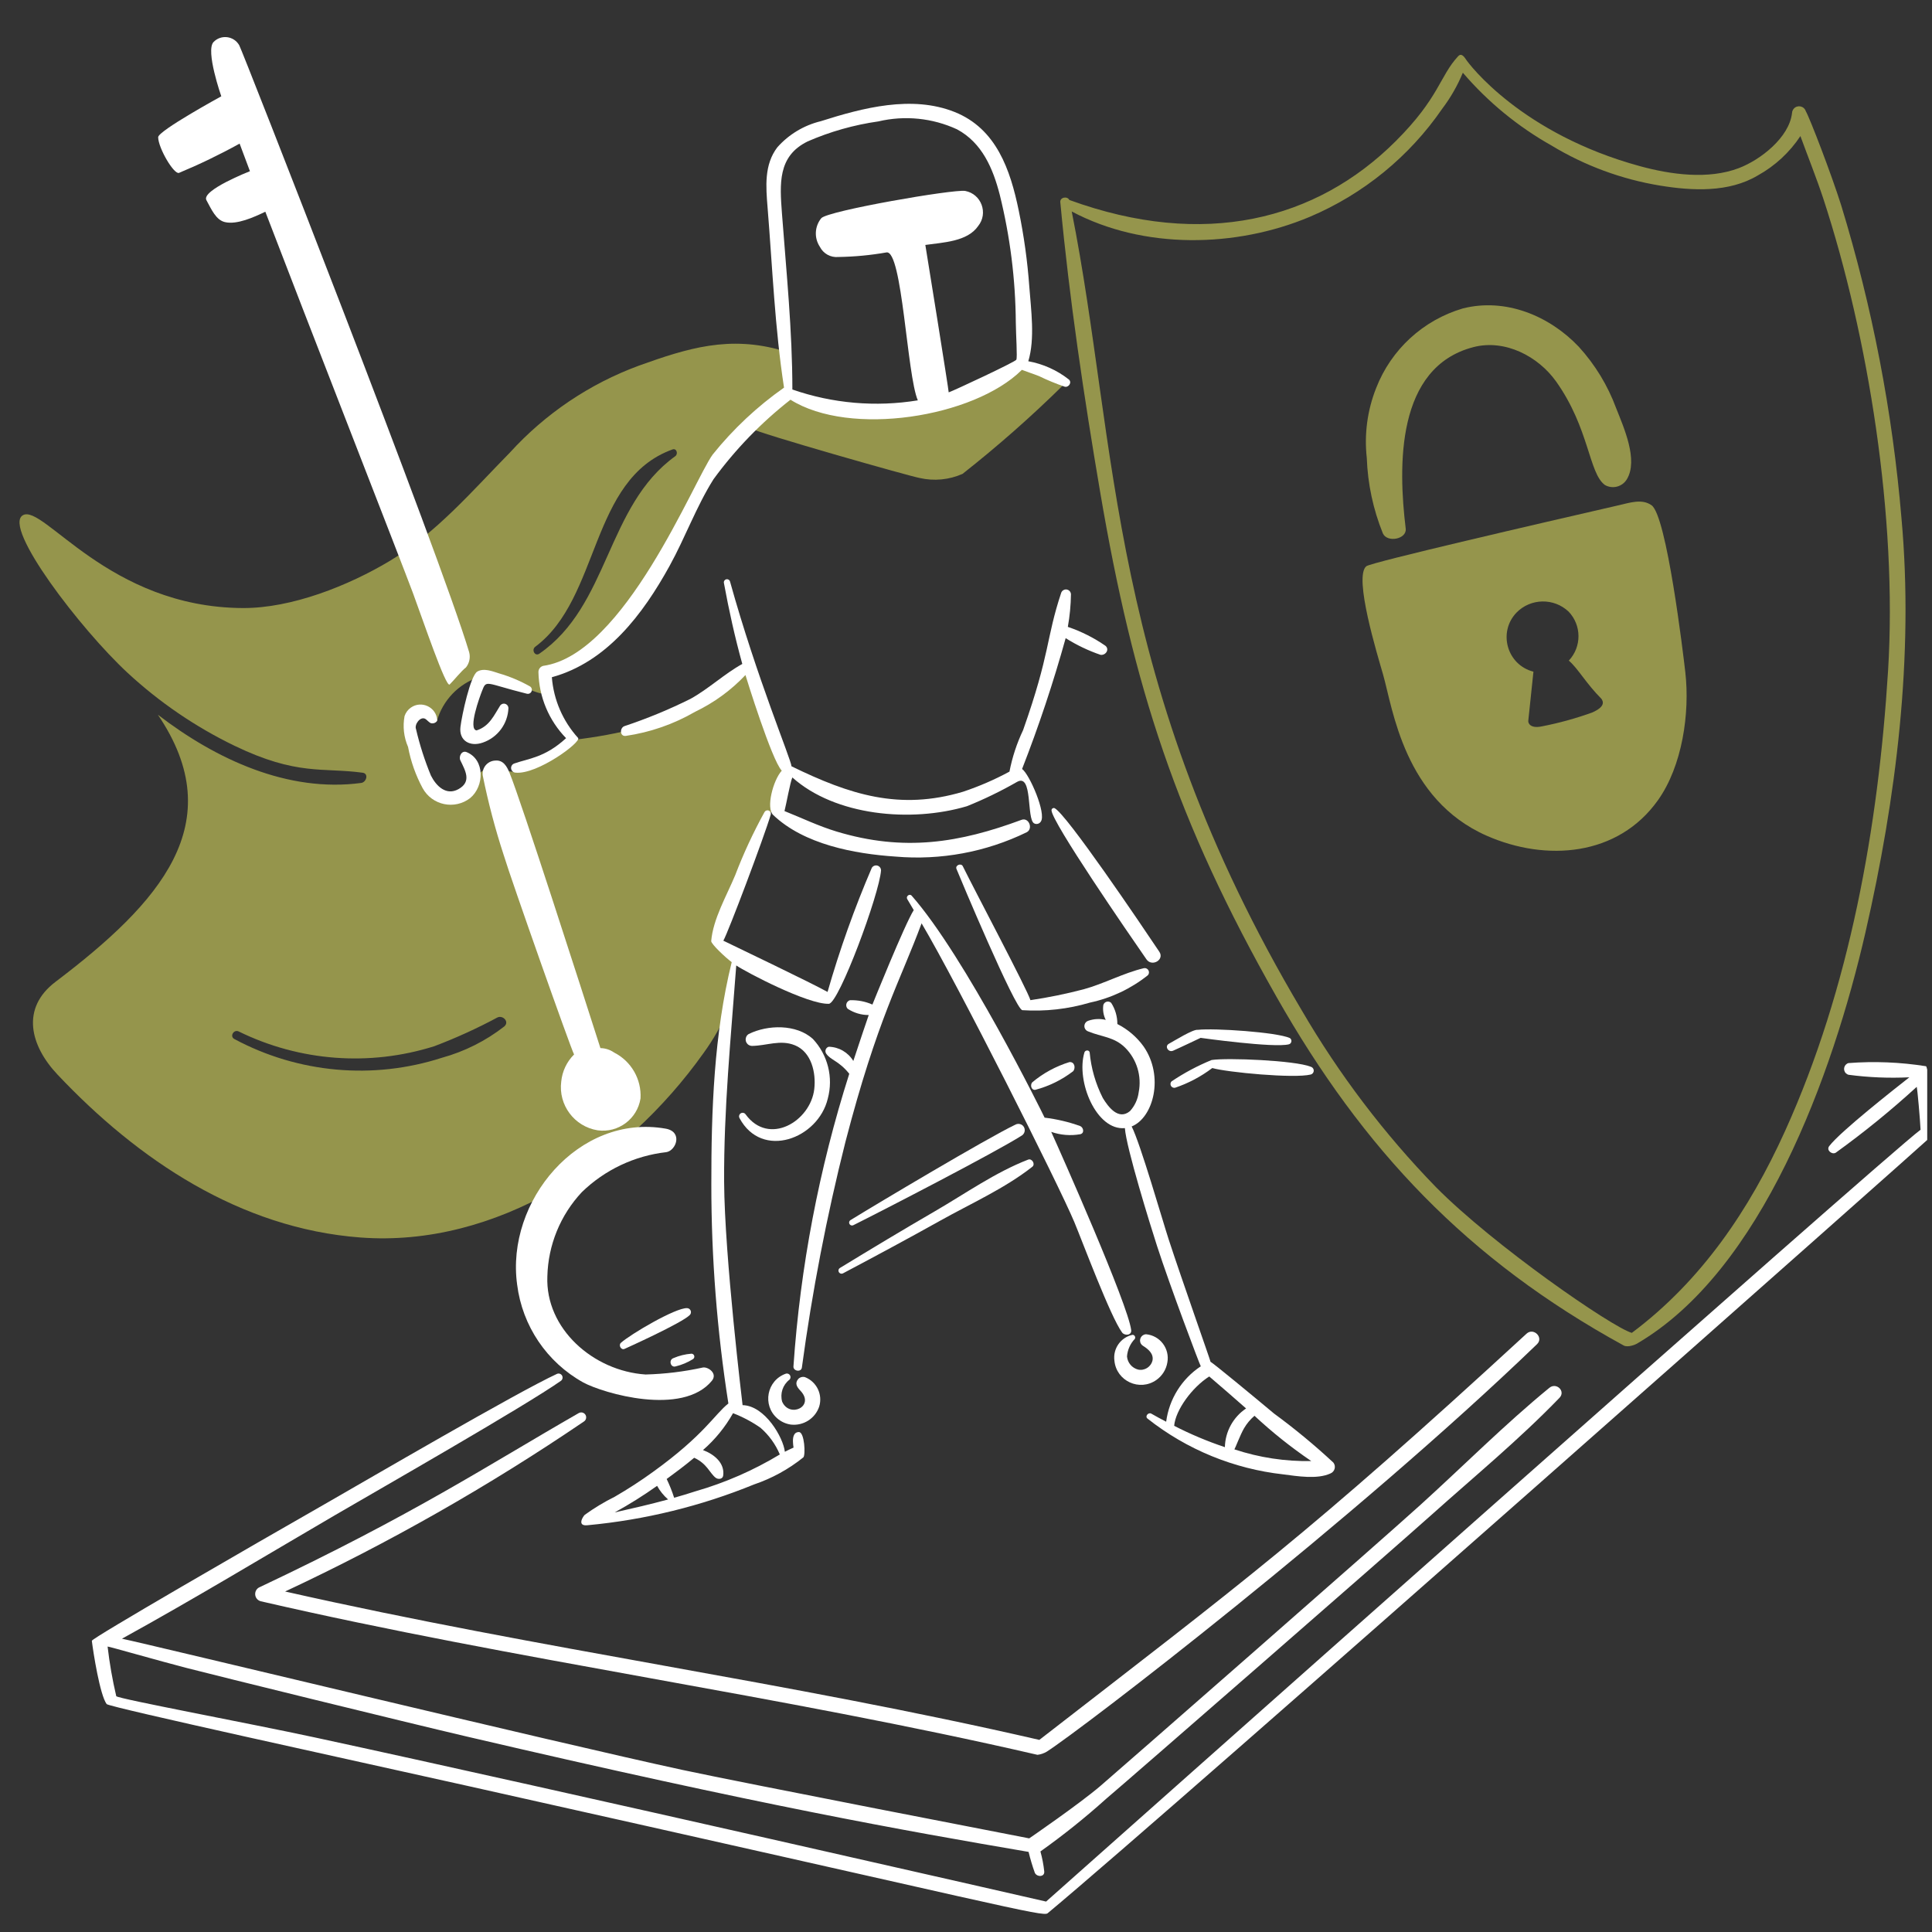
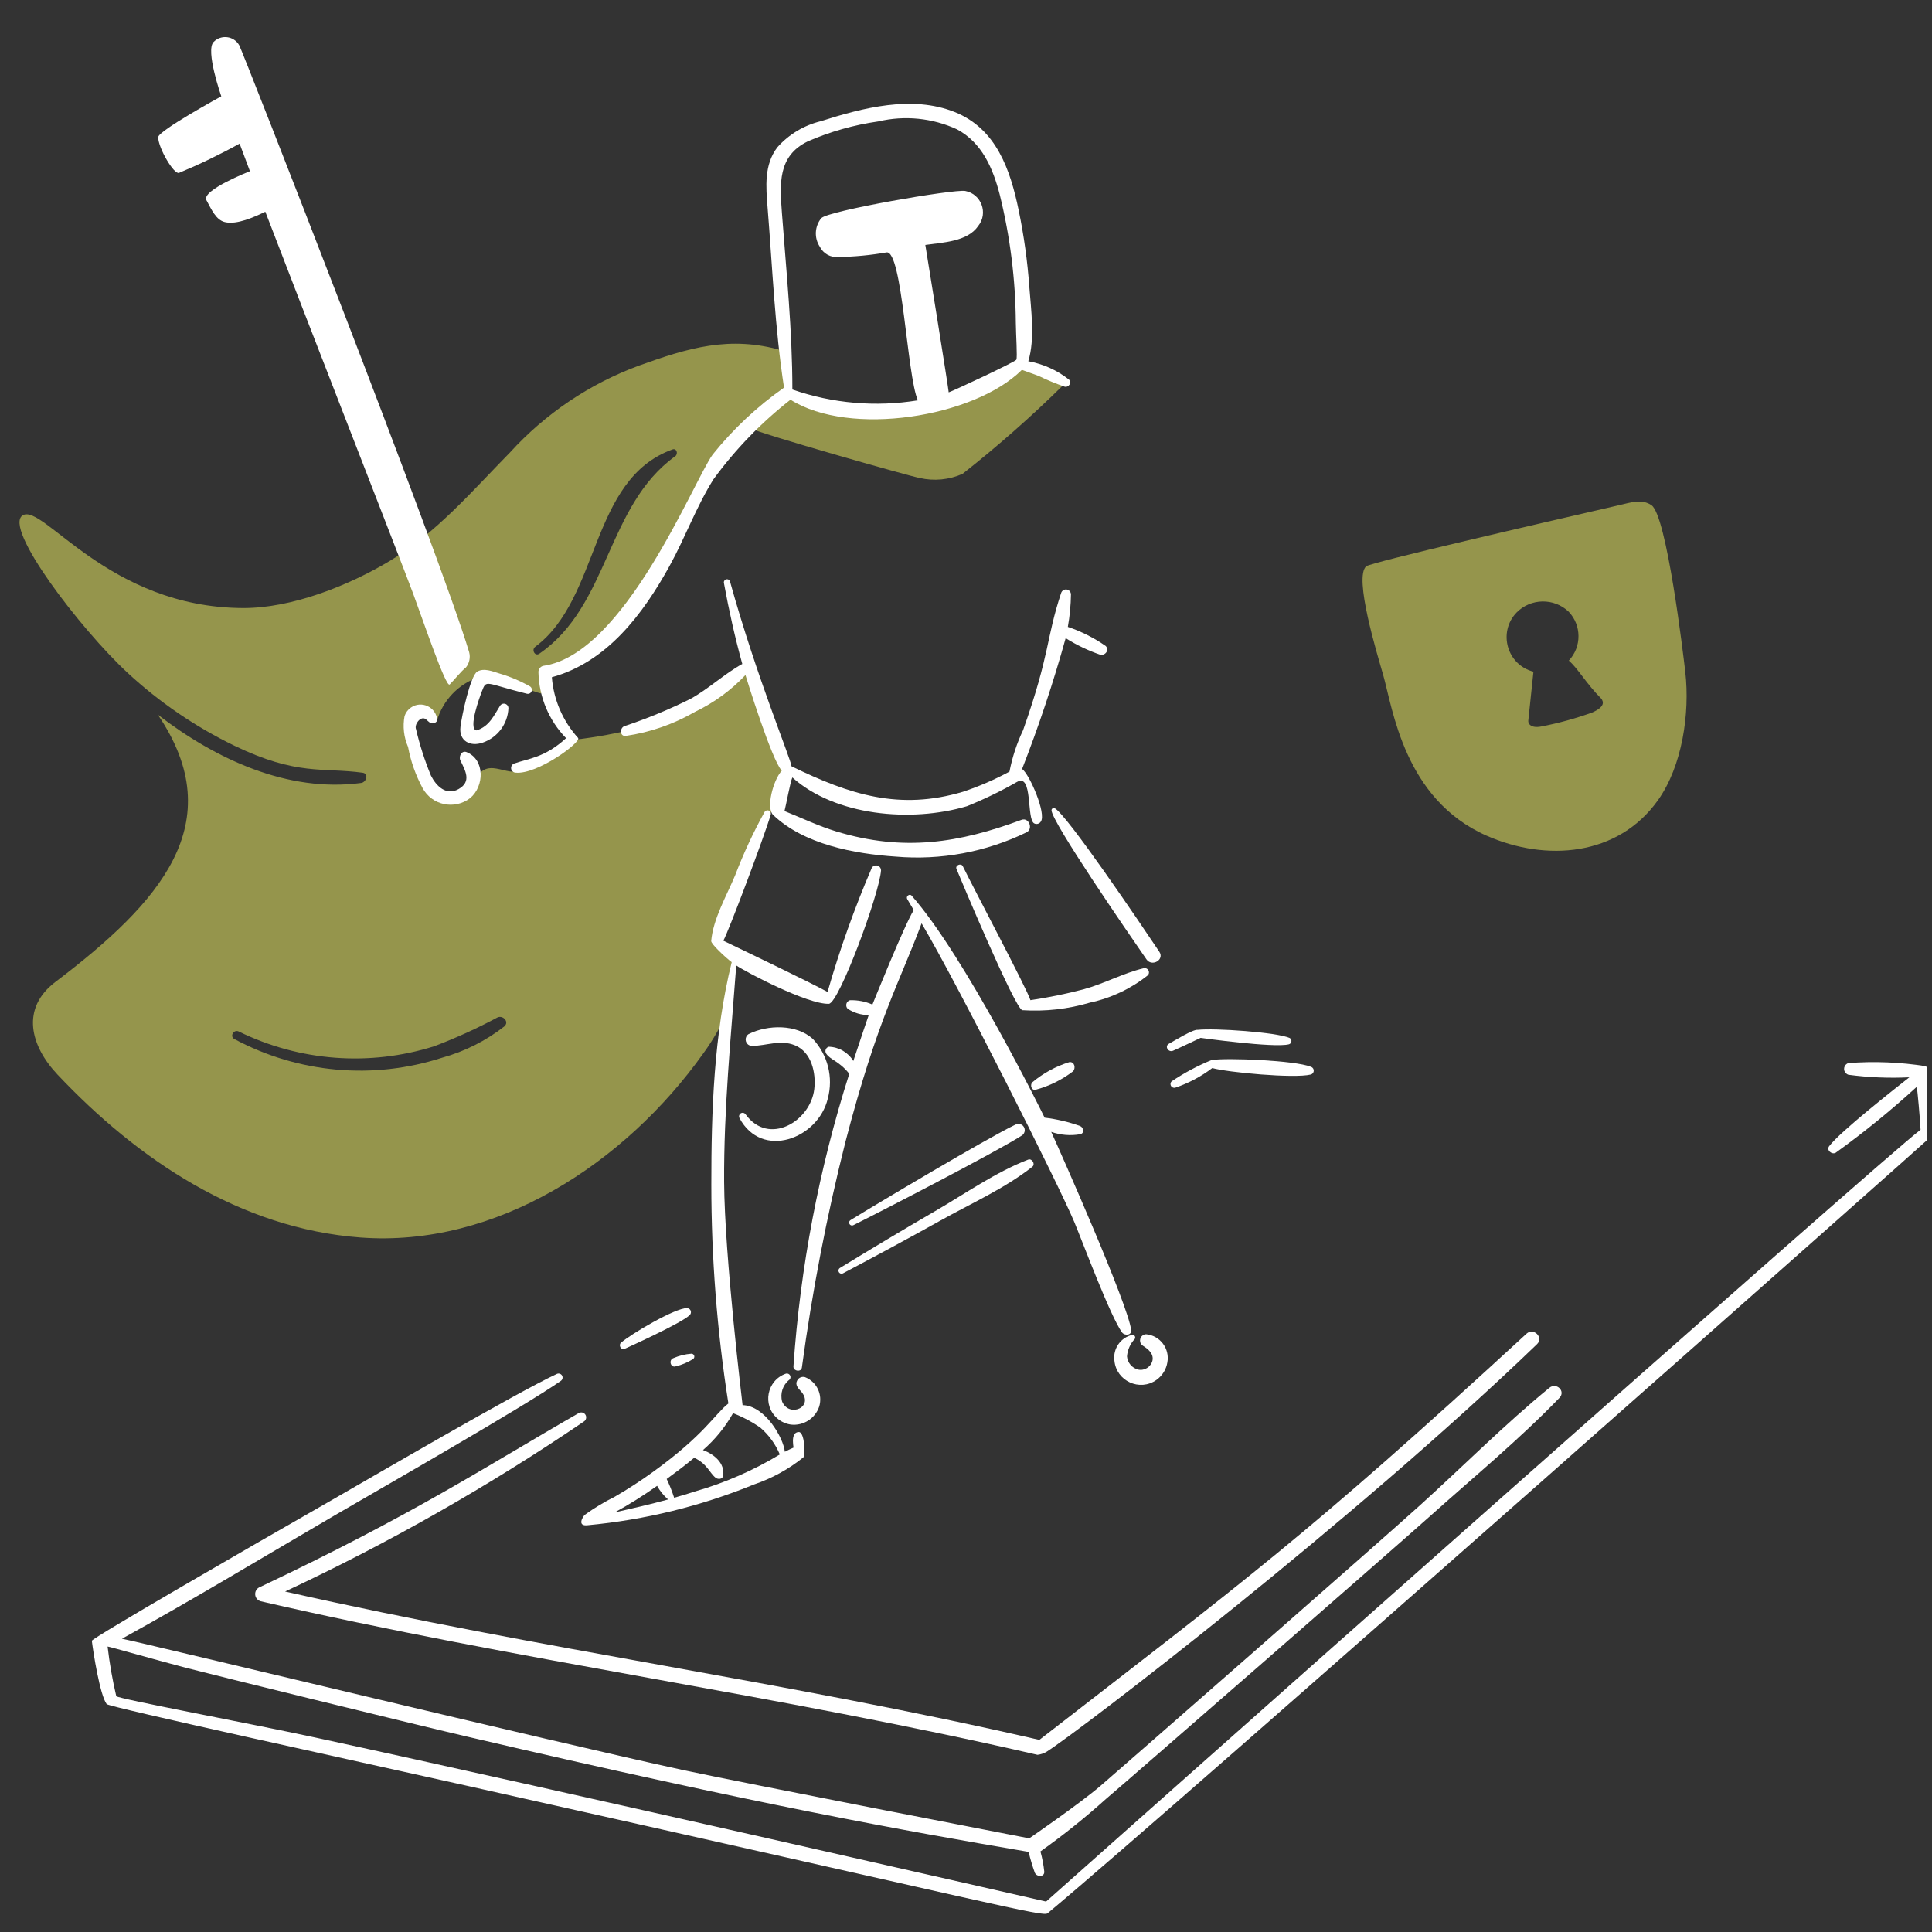
<svg xmlns="http://www.w3.org/2000/svg" width="306" height="306" viewBox="0 0 306 306" fill="none">
  <rect x="0" y="0" width="306" height="306" fill="#333333" stroke="none" />
  <g clip-path="url(#clip0_408_73)">
    <path d="M161.655 57.774C160.251 57.934 153.672 63.367 147.271 64.226C130.716 66.457 125.151 62.495 124.733 62.745C124.95 60.952 124.784 55.776 123.904 55.521C115.517 53.09 108.922 55.14 101.221 57.902C93.385 60.786 86.36 65.518 80.744 71.698C74.802 77.745 69.146 84.391 61.797 88.804C55.198 92.771 46.193 96.34 38.473 96.306C17.157 96.215 6.834 79.707 3.613 81.611C0.392 83.516 12.811 99.728 20.219 106.574C25.258 111.239 30.963 115.129 37.145 118.119C47.063 122.9 51.077 121.522 57.429 122.386C58.448 122.524 58.022 123.897 57.209 124.007C45.616 125.559 34.233 120.293 25.005 113.201C36.657 130.388 25.289 143.005 8.785 155.513C3.283 159.683 4.756 165.586 9.111 170.2C21.827 183.674 38.007 194.568 57.085 196.001C78.533 197.614 98.971 184.31 111.434 166.783C112.954 164.69 114.241 162.437 115.272 160.065C116.34 157.687 116.319 153.781 116.488 151.181C115.673 150.851 114.891 150.443 114.155 149.962C112.967 148.7 120.313 131.612 121.429 129.54C121.748 128.941 122.347 128.251 122.972 128.52C121.906 128.06 124.275 123.8 124.51 123.25C125.168 121.704 119.929 108.681 119.199 105.772C117.688 106.479 114.617 108.846 110.789 111.178C107.62 112.759 104.356 114.139 101.014 115.309C97.757 116.147 94.446 116.761 91.105 117.147C87.764 117.533 85.421 122.904 80.699 122.174C79.335 121.965 77.873 121.278 76.66 121.936C75.545 122.536 75.226 123.978 74.353 124.883C72.856 126.423 70.105 125.905 68.591 124.381C67.216 122.718 66.304 120.722 65.947 118.594C65.333 117.055 65.356 115.334 66.012 113.813C66.59 112.652 68.208 112.551 68.924 113.632C69.05 113.822 69.136 114.035 69.177 114.259C70.103 110.941 72.621 108.302 75.892 107.222C80.745 105.721 82.527 109.704 86.617 109.949C86.435 108.436 87.064 106.938 88.273 106.009C89.541 105.152 90.904 104.443 92.334 103.897C100.204 100.141 104.364 91.716 107.513 84.063C110.012 77.872 113.852 72.311 118.755 67.78C119.87 68.563 144.455 75.529 145.664 75.706C147.939 76.229 150.322 76 152.456 75.053C158.023 70.667 163.344 65.977 168.394 61.005C168.04 59.754 162.653 57.664 161.655 57.774ZM68.776 165.709C72.211 164.409 75.558 162.885 78.794 161.147C79.662 160.75 80.707 161.839 79.885 162.561C76.953 164.852 73.597 166.54 70.011 167.529C59.102 171.056 47.228 169.987 37.124 164.569C36.327 164.152 37.032 162.975 37.822 163.375C47.457 168.102 58.541 168.937 68.776 165.709ZM106.951 72.255C96.008 80.14 96.514 95.898 85.418 103.537C84.731 104.015 84.13 102.916 84.781 102.434C95.112 94.72 93.36 75.936 106.508 71.186C107.174 70.944 107.446 71.898 106.951 72.255Z" fill="#95954C" />
-     <path d="M301.165 82.083C299.753 65.251 296.547 48.619 291.602 32.469C290.037 27.528 286.685 18.793 286.004 17.596C285.732 16.781 284.68 16.566 284.111 17.209C283.944 17.398 283.845 17.638 283.832 17.89C283.394 21.778 278.839 25.322 275.393 26.631C270.548 28.472 264.639 27.649 259.789 26.33C240.955 21.206 232.656 10.141 232.194 9.422C231.732 8.704 231.351 8.466 230.948 8.906C227.993 12.094 227.98 15.455 221.055 22.364C208.523 34.869 190.72 39.455 169.363 31.671C169.066 31.033 167.861 31.224 167.936 32.018C169.371 47.357 171.666 62.732 174.248 77.92C179.515 108.884 186.361 130.037 202.199 157.916C215.918 182.061 232.381 199.515 257.16 213.102C257.827 213.467 259.023 212.952 259.168 212.868C279.075 201.348 290.303 170.127 295.451 147.716C300.338 126.437 303.147 103.909 301.165 82.083ZM299.04 106.248C297.504 130.928 292.984 156.477 282.737 179.117C277.103 191.563 269.488 202.865 258.454 211.107C255.295 210.198 236.52 197.22 227.421 188.011C219.226 179.576 212.09 170.173 206.17 160.011C175.238 107.914 177.141 70.671 169.745 33.492C181.117 39.549 195.761 39.26 207.444 34.345C215.931 30.75 223.214 24.805 228.436 17.21C229.759 15.459 230.854 13.547 231.692 11.518C235.669 16.16 240.43 20.067 245.758 23.062C251.032 26.252 256.867 28.403 262.95 29.399C268.039 30.228 273.829 30.525 278.421 27.782C281.134 26.277 283.445 24.141 285.157 21.553C286.376 24.89 287.707 28.188 288.822 31.572C295.883 53.161 300.55 82 299.04 106.248Z" fill="#95954C" />
-     <path d="M219.029 84.49C219.718 86.002 222.854 85.394 222.642 83.715C221.444 73.805 221.103 58.149 233.377 54.976C238.386 53.681 243.647 56.45 246.476 60.439C251.75 67.874 251.623 74.932 254.192 76.816C255.408 77.51 256.956 77.104 257.674 75.902C259.506 72.852 257.183 67.713 255.975 64.65C254.645 61.051 252.631 57.743 250.045 54.909C245.365 49.989 238.44 47.142 231.689 48.852C225.407 50.699 220.337 55.355 217.963 61.458C216.568 64.974 216.059 68.78 216.479 72.539C216.627 76.641 217.49 80.685 219.029 84.49Z" fill="#95954C" />
    <path d="M164.615 275.573C124.546 266.34 85.903 261.282 45.157 252.069C61.612 244.371 77.429 235.374 92.457 225.164C92.977 224.858 92.97 224.103 92.444 223.806C92.2 223.668 91.901 223.671 91.66 223.813C77.156 232.132 65.751 239.751 40.984 251.453C40.204 251.933 40.235 253.078 41.041 253.514C41.113 253.553 41.188 253.584 41.267 253.608C81.98 263.011 123.275 268.455 164.317 277.937C164.841 277.876 165.345 277.703 165.797 277.432C171.315 273.902 214.409 240.878 243.443 212.895C244.537 211.842 242.892 210.213 241.782 211.235C206.891 243.339 196.969 250.476 164.615 275.573Z" fill="white" />
    <path d="M305.035 168.873C300.977 168.229 296.858 168.063 292.762 168.377C292.051 168.593 291.839 169.497 292.381 170.006C292.49 170.108 292.62 170.183 292.762 170.226C295.96 170.651 299.19 170.786 302.413 170.627C300.361 172.25 291.486 179.189 289.712 181.539C289.233 182.176 290.14 182.922 290.749 182.576C295.227 179.35 299.512 175.864 303.583 172.137C303.707 172.699 304.108 177.221 304.188 178.934C298.549 183.096 171.209 296.277 165.686 301.18C165.686 301.18 88.321 283.488 49.943 275.201C39.464 272.939 18.748 269.074 18.415 268.652C17.805 266.059 17.347 263.433 17.042 260.788C17.088 260.727 25.381 263.104 29.533 264.175C34.459 265.45 64.071 272.737 73.962 275.049C120.744 285.98 142.912 289.888 162.914 293.313C163.181 294.426 163.508 295.525 163.894 296.602C164.188 297.316 165.488 297.34 165.393 296.4C165.277 295.332 165.075 294.276 164.787 293.241C168.411 290.667 171.884 287.886 175.188 284.912C178.583 282.051 219.85 246.079 226.687 239.966C233.483 233.884 240.66 227.962 246.994 221.4C248.021 220.335 246.503 218.904 245.4 219.806C238.335 225.592 231.794 232.168 225.025 238.306C218.341 244.362 177.71 279.928 174.342 282.821C170.974 285.714 163.013 291.171 163.013 291.171C163.013 291.171 117.65 282.386 108.108 280.333C88.145 276.021 23.562 260.421 19.317 259.546C30.676 253.287 41.813 246.547 53.007 240.009C59.012 236.503 83.219 222.68 88.867 218.684C89.25 218.377 89.157 217.771 88.7 217.592C88.549 217.534 88.38 217.535 88.23 217.595C81.957 220.48 57.884 234.538 51.851 237.991C39.786 244.882 14.498 259.484 14.545 259.879C14.768 261.693 15.82 268.454 16.892 269.901C17.251 270.379 55.66 278.75 74.286 282.912C159.28 301.9 165.197 303.644 165.93 303.03C186.012 286.326 305.854 180.122 305.905 179.962C305.959 179.87 305.586 169 305.035 168.873Z" fill="white" />
    <path d="M108.811 207.189C106.986 207.124 99.885 211.303 98.34 212.685C97.928 213.053 98.36 213.87 98.902 213.651C98.974 213.622 108.051 209.54 109.262 208.267C109.6 207.912 109.428 207.323 108.951 207.207C108.905 207.196 108.858 207.19 108.811 207.189Z" fill="white" />
    <path d="M107.034 216.409C107.997 216.178 108.915 215.791 109.754 215.265C110.059 215.074 110.042 214.625 109.724 214.457C109.662 214.424 109.592 214.405 109.522 214.403C108.54 214.477 107.578 214.713 106.673 215.101C105.85 215.375 106.2 216.687 107.034 216.409Z" fill="white" />
    <path d="M135.152 194.054C139.665 191.807 157.591 182.553 161.81 179.869C162.476 179.48 162.471 178.515 161.8 178.133C161.489 177.956 161.107 177.958 160.798 178.139C156.287 180.3 138.972 190.62 134.685 193.261C134.395 193.467 134.437 193.91 134.761 194.058C134.885 194.114 135.028 194.113 135.152 194.054Z" fill="white" />
    <path d="M133.507 201.684C138.687 198.941 143.843 196.17 148.967 193.309C153.791 190.614 159.148 188.226 163.501 184.802C164.027 184.388 163.458 183.43 162.841 183.668C157.674 185.66 152.881 189.055 148.1 191.828C143.03 194.769 138.016 197.786 133.014 200.838C132.702 201.051 132.738 201.522 133.079 201.686C133.214 201.751 133.372 201.75 133.507 201.684Z" fill="white" />
    <path d="M185.794 166.419C186.688 166.034 190.161 164.381 190.161 164.381C190.161 164.381 201.813 166.021 204.153 165.399C204.557 165.277 204.677 164.763 204.369 164.475C204.342 164.449 204.313 164.427 204.282 164.408C202.246 163.485 192.36 162.814 189.705 163.111C188.975 162.985 185.993 164.851 185.145 165.31C184.399 165.712 185.056 166.738 185.794 166.419Z" fill="white" />
    <path d="M191.901 167.89C189.675 168.8 187.548 169.934 185.553 171.277C185.234 171.614 185.399 172.169 185.85 172.277C185.943 172.3 186.041 172.3 186.135 172.276C188.247 171.562 190.23 170.51 192.006 169.162C194.351 169.836 204.994 170.848 207.606 170.187C208.08 170.058 208.237 169.465 207.888 169.119C207.81 169.041 207.713 168.985 207.606 168.957C205.102 167.946 194.338 167.509 191.901 167.89Z" fill="white" />
    <path d="M89.658 116.914C86.311 119.992 83.704 120.135 81.472 120.919C80.924 121.089 80.764 121.788 81.185 122.179C81.317 122.302 81.489 122.372 81.67 122.378C85.111 122.712 92.114 117.529 91.563 116.885C89.149 114.226 87.687 110.842 87.404 107.262C96.135 104.871 101.851 97.25 106.052 89.629C108.53 85.141 110.279 80.24 113.012 75.899C116.477 71.161 120.579 66.924 125.202 63.308C134.623 69.246 154.236 66.099 161.802 58.627C161.815 58.61 161.828 58.593 161.839 58.574C162.736 58.926 163.663 59.212 164.559 59.567C165.881 60.208 167.24 60.769 168.63 61.247C169.258 61.406 169.825 60.571 169.293 60.106C167.419 58.632 165.212 57.64 162.867 57.216C163.952 53.659 163.294 49.024 163.026 45.388C162.732 41.34 162.172 37.316 161.351 33.341C160.018 26.892 157.816 20.39 151.208 17.742C144.42 15.033 136.658 17.078 129.993 19.198C127.336 19.843 124.94 21.283 123.123 23.325C121.005 26.089 121.309 29.596 121.574 32.866C122.346 42.416 122.72 51.923 124.178 61.395C119.932 64.378 116.128 67.945 112.878 71.991C109.842 76.197 98.929 103.65 86.045 105.461C85.585 105.572 85.266 105.99 85.281 106.463C85.365 110.375 86.929 114.11 89.658 116.914ZM127.91 22.401C131.487 20.845 135.257 19.778 139.119 19.229C143.296 18.243 147.684 18.686 151.581 20.485C155.546 22.611 157.277 26.684 158.345 30.837C159.987 37.464 160.841 44.262 160.889 51.09C160.908 53.039 161.158 56.622 160.97 56.977C160.782 57.333 151.055 61.881 150.259 62.144C150.293 61.928 146.662 39.334 146.559 38.795C149.351 38.395 153.226 38.28 154.921 35.805C156.56 33.772 155.438 30.725 152.872 30.241C151.045 29.935 131.104 33.384 130.08 34.557C129.021 35.851 128.927 37.684 129.849 39.079C130.398 40.175 131.565 40.82 132.785 40.703C135.339 40.664 137.885 40.423 140.4 39.981C142.915 39.538 143.642 59.44 145.37 63.41C138.707 64.499 131.877 63.909 125.5 61.692C125.5 52.384 124.543 43.044 123.847 33.765C123.509 29.151 123.144 24.736 127.916 22.401H127.91Z" fill="white" />
    <path d="M168.078 93.889C165.641 101.229 166.384 103.345 162.044 115.638C161.05 117.73 160.324 119.939 159.884 122.213C157.529 123.487 155.067 124.553 152.526 125.401C142.467 128.394 134.613 125.879 125.363 121.37C125.257 120.168 119.909 107.504 115.61 92.056C115.469 91.699 114.994 91.628 114.755 91.929C114.667 92.039 114.63 92.182 114.654 92.321C115.451 96.659 116.396 100.928 117.569 105.159C114.717 106.734 112.228 109.112 109.349 110.696C105.969 112.377 102.475 113.819 98.892 115.012C98.137 115.301 98.148 116.66 99.103 116.557C102.979 115.994 106.712 114.696 110.1 112.731C113.091 111.298 115.792 109.327 118.069 106.917C118.194 107.338 122.235 120.412 123.82 122.058C122.417 123.633 121.313 127.989 122.449 129.071C127.326 133.735 135.3 135.236 141.85 135.671C148.995 136.287 156.174 134.954 162.621 131.814C163.671 131.25 162.951 129.423 161.794 129.85C151.973 133.489 143.208 134.94 132.485 131.698C129.647 130.84 126.993 129.554 124.252 128.461C124.508 127.504 125.151 123.907 125.498 123.136C132.252 129.192 144.236 130.338 153.157 127.689C155.88 126.591 158.524 125.307 161.072 123.848C163.62 122.389 162.557 129.699 163.781 130.404C164.156 130.614 164.629 130.49 164.852 130.123C165.761 128.867 163.059 122.632 161.883 121.794C164.532 115.008 166.836 108.093 168.786 101.074C170.513 102.163 172.361 103.048 174.293 103.71C175.064 103.849 175.775 102.925 175.112 102.303C173.269 101.022 171.255 100.007 169.129 99.288C169.435 97.576 169.601 95.843 169.624 94.104C169.584 93.492 168.896 93.153 168.386 93.494C168.244 93.589 168.136 93.728 168.078 93.889Z" fill="white" />
    <path d="M72.929 115.135C72.666 117.344 74.471 118.323 76.468 117.615C78.822 116.807 80.436 114.633 80.528 112.145C80.512 111.591 79.901 111.263 79.43 111.554C79.336 111.612 79.256 111.691 79.198 111.785C78.283 113.219 77.545 115.035 75.481 115.687C74.075 115.495 76.021 110.276 76.33 109.479C77.075 107.557 76.788 108.22 83.452 109.877C83.928 109.994 84.353 109.552 84.216 109.081C84.173 108.93 84.074 108.8 83.941 108.717C82.397 107.845 80.758 107.154 79.056 106.658C78.022 106.339 76.651 105.757 75.601 106.366C74.499 107.005 73.146 113.31 72.929 115.135Z" fill="white" />
    <path d="M69.251 114.024C69.075 111.984 66.756 110.9 65.078 112.072C64.608 112.4 64.256 112.871 64.076 113.416C63.767 115.063 63.96 116.765 64.63 118.301C65.058 120.585 65.838 122.789 66.94 124.835C68.438 127.563 72.02 128.304 74.478 126.396C76.71 124.537 76.836 120.325 73.909 119.126C73.122 118.807 72.622 119.813 72.912 120.424C73.681 122.038 74.756 123.788 72.625 124.982C70.677 126.074 69.09 124.504 68.253 122.84C67.267 120.455 66.477 117.993 65.891 115.48C65.603 114.772 66.54 113.435 67.338 113.844C67.609 113.985 67.988 114.49 68.302 114.554C68.849 114.665 69.287 114.246 69.251 114.024Z" fill="white" />
-     <path d="M88.891 171.306C88.413 175.014 90.966 178.432 94.658 179.026C97.92 179.475 100.941 177.228 101.449 173.974C101.624 170.938 99.984 168.086 97.272 166.711C96.634 166.263 95.877 166.017 95.097 166.005C91.978 156.266 82.604 127.087 80.707 122.417C80.291 121.392 79.708 120.345 78.445 120.462C77.205 120.51 76.281 121.624 76.463 122.852C77.323 127.103 78.43 131.3 79.779 135.423C80.945 139.296 90.421 166.12 90.925 167.012C89.767 168.162 89.047 169.681 88.891 171.306Z" fill="white" />
-     <path d="M92.398 218.972C95.614 220.696 108.084 224.348 112.741 218.707C113.718 217.523 112.134 216.455 111.332 216.592C108.346 217.25 105.304 217.621 102.248 217.7C93.96 217.144 86.36 210.44 86.693 202.167C86.812 197.198 88.755 192.447 92.151 188.819C95.789 185.283 100.498 183.055 105.539 182.483C107.097 182.23 108.192 179.245 105.424 178.76C91.638 176.347 80.082 190.264 81.907 203.464C82.727 210.012 86.625 215.775 92.398 218.972Z" fill="white" />
    <path d="M28.36 27.38C31.64 26.012 34.842 24.465 37.951 22.745C38.493 24.204 39.587 27.116 39.587 27.116C39.587 27.116 31.841 30.144 32.692 31.704C33.503 33.196 34.211 34.836 35.612 35.174C37.524 35.636 40.264 34.377 42.024 33.534C47.992 49.139 63.7 89.341 65.398 93.911C66.992 98.214 70.631 108.98 71.219 108.414C71.893 107.753 73.041 106.298 73.806 105.705C74.347 105.025 74.533 104.127 74.305 103.289C69.702 87.868 38.087 7.26 37.892 7.172C37.053 5.686 35.022 5.423 33.831 6.646C32.501 7.98 35.049 15.253 35.049 15.253C35.049 15.253 25.035 20.726 25.05 21.735C25.075 23.483 27.579 27.705 28.36 27.38Z" fill="white" />
    <path d="M167.002 127.988C166.772 127.926 166.545 128.1 166.543 128.339C166.582 130.202 178.765 147.885 181.58 151.943C182.439 153.182 184.477 152.023 183.623 150.749C180.791 146.521 168.799 128.747 167.002 127.988Z" fill="white" />
    <path d="M181.801 154.468C182.154 154.086 181.96 153.465 181.453 153.35C181.352 153.328 181.248 153.328 181.148 153.352C177.896 154.128 174.876 155.799 171.636 156.688C168.859 157.415 166.045 157.99 163.206 158.411C162.715 156.749 154.303 140.892 152.495 137.199C152.226 136.647 151.257 137.04 151.49 137.623C151.922 138.705 160.804 159.916 161.929 159.997C165.541 160.231 169.166 159.824 172.637 158.795C175.985 158.081 179.122 156.599 181.801 154.468Z" fill="white" />
    <path d="M122.078 129.006C122.174 128.604 121.799 128.248 121.403 128.366C121.278 128.403 121.17 128.484 121.101 128.595C119.314 131.829 117.756 135.184 116.437 138.636C115.1 141.846 112.931 145.567 112.646 149.05C112.609 149.496 114.877 151.635 115.897 152.397L115.887 152.416C113.074 163.794 112.652 175.948 112.665 187.622C112.664 199.23 113.567 210.821 115.365 222.29C113.192 223.997 111.57 227.255 103.441 233.117C101.48 234.538 99.447 235.857 97.35 237.07C95.701 237.889 94.123 238.841 92.63 239.918C92.342 240.157 91.298 241.792 93.109 241.569C102.151 240.722 111.02 238.547 119.429 235.114C122.264 234.154 124.907 232.702 127.239 230.825C127.607 230.466 127.431 226.816 126.537 226.816C125.643 226.816 125.555 227.792 125.599 228.458C125.611 228.733 125.639 229.006 125.685 229.277C125.221 229.483 124.76 229.701 124.308 229.939C124.078 227.728 121.176 222.639 117.613 222.553C117.613 222.505 114.754 198.995 114.69 187.213C114.628 175.709 115.757 164.363 116.612 152.913C118.13 153.954 127.929 159.103 131.276 158.987C132.869 158.931 139.308 141.546 139.543 137.839C139.53 137.233 138.866 136.868 138.348 137.182C138.24 137.247 138.15 137.336 138.084 137.443C135.333 143.843 132.991 150.411 131.072 157.108C128.297 155.571 117.162 150.255 114.566 148.991C115.318 147.714 121.023 132.595 122.078 129.006ZM104.074 235.334C104.524 236.15 105.114 236.88 105.816 237.492C103.011 238.257 100.191 238.907 97.355 239.546C99.674 238.274 101.918 236.867 104.074 235.334ZM123.518 230.361C119.339 232.886 114.845 234.849 110.153 236.199C109.037 236.567 107.904 236.902 106.775 237.221C106.45 236.205 106.054 235.212 105.591 234.25C106.992 233.225 108.497 232.106 109.95 230.887C112.008 231.843 112.376 233.278 113.334 234.043C113.699 234.338 114.45 234.322 114.54 233.724C114.824 231.735 113.122 230.334 111.342 229.669C113.252 228.01 114.862 226.034 116.102 223.828C117.639 224.42 119.099 225.195 120.45 226.136C121.781 227.292 122.828 228.738 123.511 230.363L123.518 230.361Z" fill="white" />
    <path d="M138.178 159.105C137.058 158.614 135.842 158.38 134.619 158.42C134.027 158.592 133.831 159.332 134.261 159.775C135.251 160.425 136.41 160.77 137.595 160.766C137.491 161.064 135.842 165.907 135.153 168.043C134.327 166.675 132.858 165.824 131.26 165.79C130.809 165.917 130.599 166.434 130.832 166.84C131.535 167.927 132.855 167.986 134.512 170.071C129.72 185.114 126.751 200.678 125.67 216.43C125.629 217.18 126.894 217.373 127.004 216.61C128.63 204.568 130.934 192.628 133.907 180.846C138.986 161.324 142.583 155.388 145.966 146.24C151.73 155.962 167.659 187.596 170.15 193.543C171.416 196.571 175.901 208.61 177.729 211.057C178.124 211.585 179.268 211.522 179.163 210.668C178.667 206.586 167.957 182.47 166.497 179.27C167.967 179.784 169.544 179.914 171.078 179.648C171.808 179.503 171.621 178.575 171.078 178.347C169.257 177.695 167.37 177.25 165.45 177.02C165.142 176.358 152.897 151.519 144.394 141.863C144.055 141.479 143.438 141.973 143.693 142.405C144.035 142.985 144.379 143.565 144.724 144.146C143.321 146.332 138.178 159.105 138.178 159.105Z" fill="white" />
    <path d="M118.1 176.507C117.862 176.14 117.317 176.168 117.118 176.557C117.034 176.721 117.035 176.916 117.121 177.079C120.67 183.728 129.596 180.368 131.11 173.998C132.011 170.648 131.114 167.071 128.738 164.543C126.12 162.186 121.601 162.283 118.583 163.774C117.916 164.186 117.946 165.166 118.637 165.537C118.777 165.612 118.933 165.653 119.092 165.657C121.432 165.632 123.587 164.615 125.9 165.557C128.533 166.63 129.266 169.919 128.969 172.489C128.376 177.614 121.772 181.556 118.1 176.507Z" fill="white" />
    <path d="M125.286 225.636C127.259 225.849 129.116 224.661 129.749 222.78C130.331 220.878 129.353 218.849 127.503 218.12C127.123 218.012 126.715 218.12 126.438 218.402C125.834 219.109 126.23 219.693 126.778 220.271C129.127 222.751 125.061 224.661 123.882 222.007C123.521 220.717 123.979 219.337 125.041 218.52C125.349 218.204 125.2 217.672 124.772 217.563C124.678 217.539 124.58 217.539 124.486 217.563C121.452 218.611 120.69 222.55 123.114 224.654C123.727 225.185 124.482 225.527 125.286 225.636Z" fill="white" />
    <path d="M179.374 211.415C177.5 211.824 176.253 213.6 176.505 215.501C176.807 218.743 180.506 220.442 183.163 218.559C184.089 217.903 184.713 216.9 184.893 215.779C185.293 213.595 183.737 211.538 181.527 211.327C180.764 211.35 180.312 212.191 180.714 212.84C180.794 212.969 180.902 213.078 181.031 213.158C181.841 213.66 182.74 214.392 182.542 215.46C182.309 216.487 181.296 217.138 180.265 216.923C179.291 216.675 178.582 215.835 178.5 214.834C178.581 213.792 179.019 212.811 179.742 212.057C179.903 211.773 179.701 211.42 179.374 211.415Z" fill="white" />
    <path d="M163.482 171.435C163.142 171.842 163.322 172.679 163.969 172.615C166.153 172.038 168.199 171.03 169.988 169.65C170.392 169.135 170.2 168.158 169.393 168.216C167.226 168.88 165.216 169.976 163.482 171.435Z" fill="white" />
-     <path d="M191.735 215.703C191.754 215.579 187.188 202.696 185.116 196.351C184.121 193.308 180.626 181.127 179.238 178.414C182.69 177.024 184.408 170.47 181.128 165.74C180.047 164.241 178.621 163.024 176.972 162.191C176.978 161.004 176.64 159.842 175.999 158.844C175.592 158.449 174.911 158.629 174.751 159.174C174.633 159.981 174.766 160.806 175.132 161.536C174.218 161.314 173.259 161.362 172.37 161.673C171.718 161.877 171.532 162.711 172.035 163.173C172.131 163.262 172.246 163.328 172.37 163.367C174.482 164.242 176.457 164.205 178.218 165.946C180.056 167.796 180.856 170.439 180.352 172.998C180.212 174.111 179.73 175.152 178.974 175.98C177.139 177.515 175.501 175.276 174.67 173.908C173.526 171.655 172.819 169.204 172.587 166.687C172.503 166.25 171.871 166.304 171.757 166.687C170.388 171.232 173.641 179.109 178.165 178.675C178.363 181.723 182.218 194.135 183.247 197.313C185.264 203.563 190.076 216.32 190.188 216.399C187.173 218.391 185.171 221.595 184.703 225.178C183.906 224.767 183.122 224.346 182.356 223.903C181.877 223.632 181.293 224.327 181.752 224.686C187.958 229.59 195.418 232.652 203.281 233.522C205.428 233.801 208.657 234.339 210.725 233.372C211.41 233.094 211.641 232.24 211.189 231.655C208.208 228.884 205.069 226.288 201.786 223.882C198.651 221.256 191.962 215.73 191.735 215.703ZM191.526 218.012C193.493 219.675 195.423 221.382 197.361 223.077C195.313 224.455 194.06 226.741 194.002 229.209C191.243 228.286 188.557 227.156 185.969 225.828C186.192 223.31 188.822 219.729 191.526 218.012ZM195.511 229.558C195.591 229.5 196.459 227.197 197.043 226.211C197.479 225.466 198.037 224.799 198.692 224.238C201.501 226.856 204.508 229.254 207.686 231.41C203.552 231.486 199.434 230.86 195.509 229.558H195.511Z" fill="white" />
    <path d="M266.93 106.484C266.584 103.446 263.981 81.73 261.584 80.026C260.076 78.957 258.176 79.614 256.457 80.007C244.017 82.865 217.177 89.062 216.404 89.683C214.351 91.333 218.175 103.75 219.059 106.839C220.598 112.207 222.373 126.602 235.476 132.37C244.903 136.514 256.27 135.631 262.59 126.749C266.453 121.324 267.668 112.956 266.93 106.484ZM242.057 114.163C242.395 110.975 242.756 107.395 242.874 106.383C238.692 105.32 237.208 100.142 240.192 97.024C242.44 94.738 246.103 94.667 248.438 96.865C250.517 99.03 250.533 102.444 248.476 104.63C249.911 105.843 251.2 108.239 253.655 110.695C253.94 111.131 254.276 111.928 252.174 112.853C249.568 113.791 246.893 114.527 244.173 115.054C242.387 115.417 242.015 114.545 242.057 114.163Z" fill="#95954C" />
  </g>
  <defs>
    <clipPath id="clip0_408_73">
      <rect width="305.242" height="305.242" fill="white" transform="translate(0 0.5)" />
    </clipPath>
  </defs>
</svg>